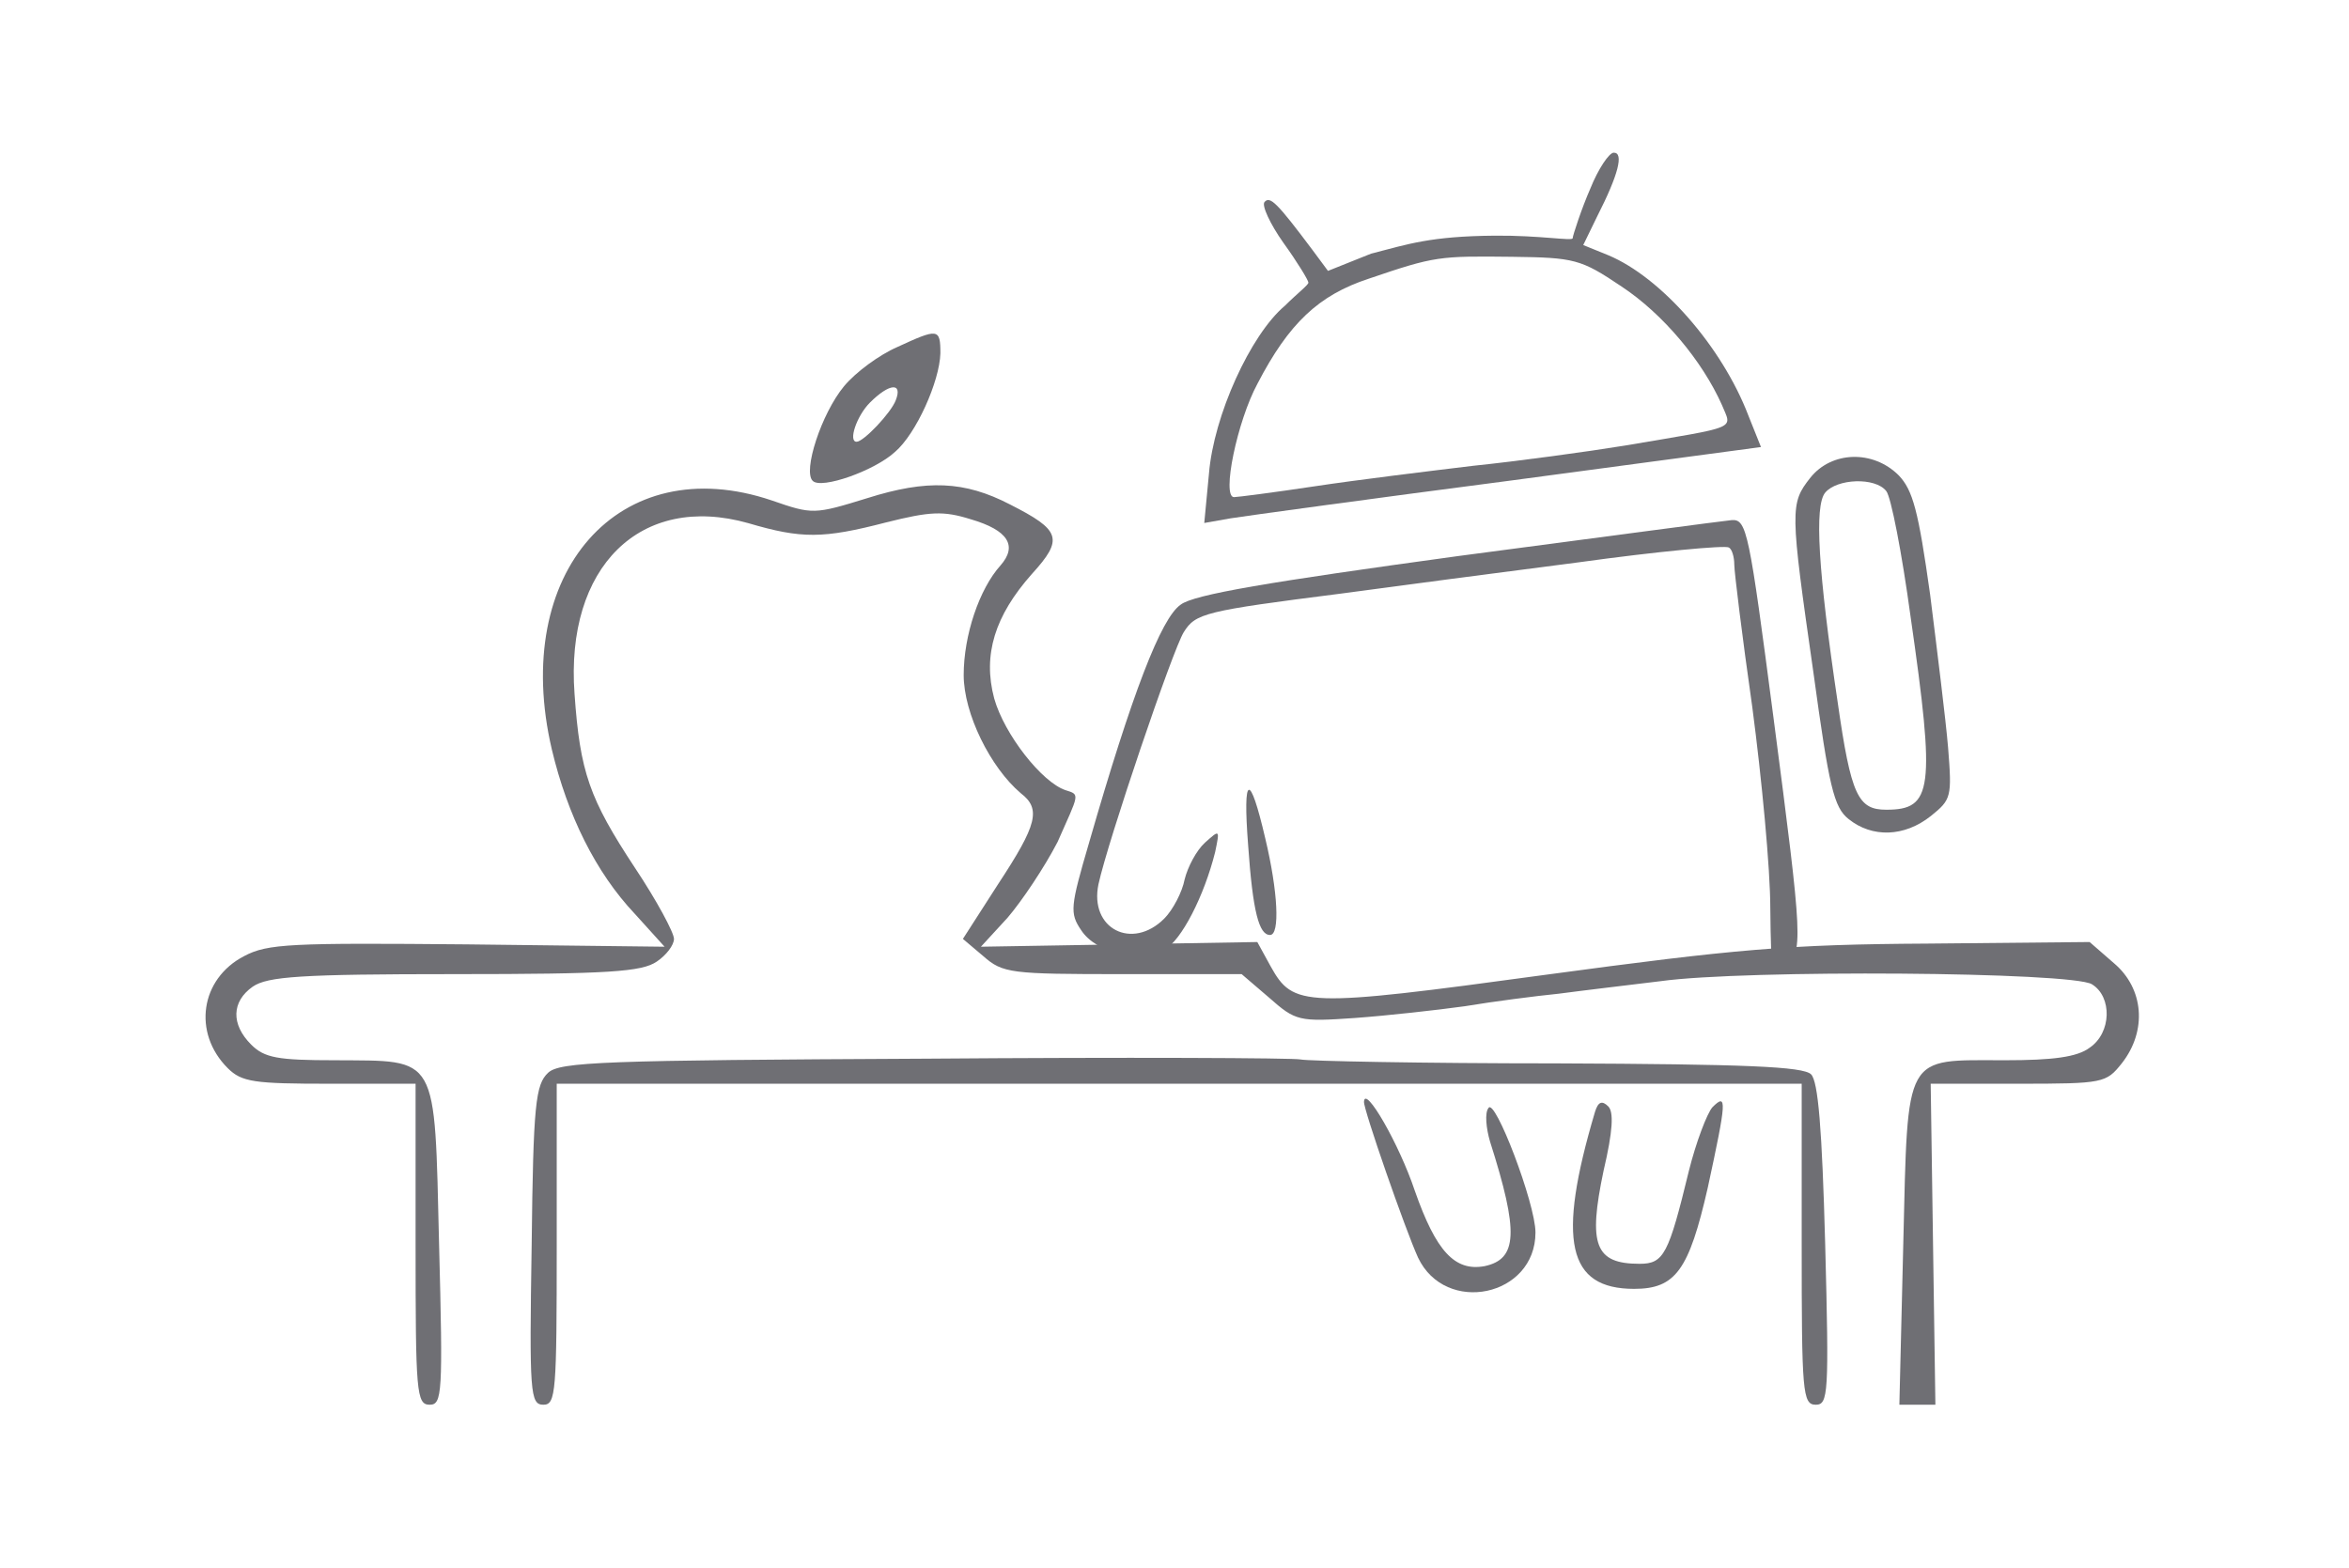
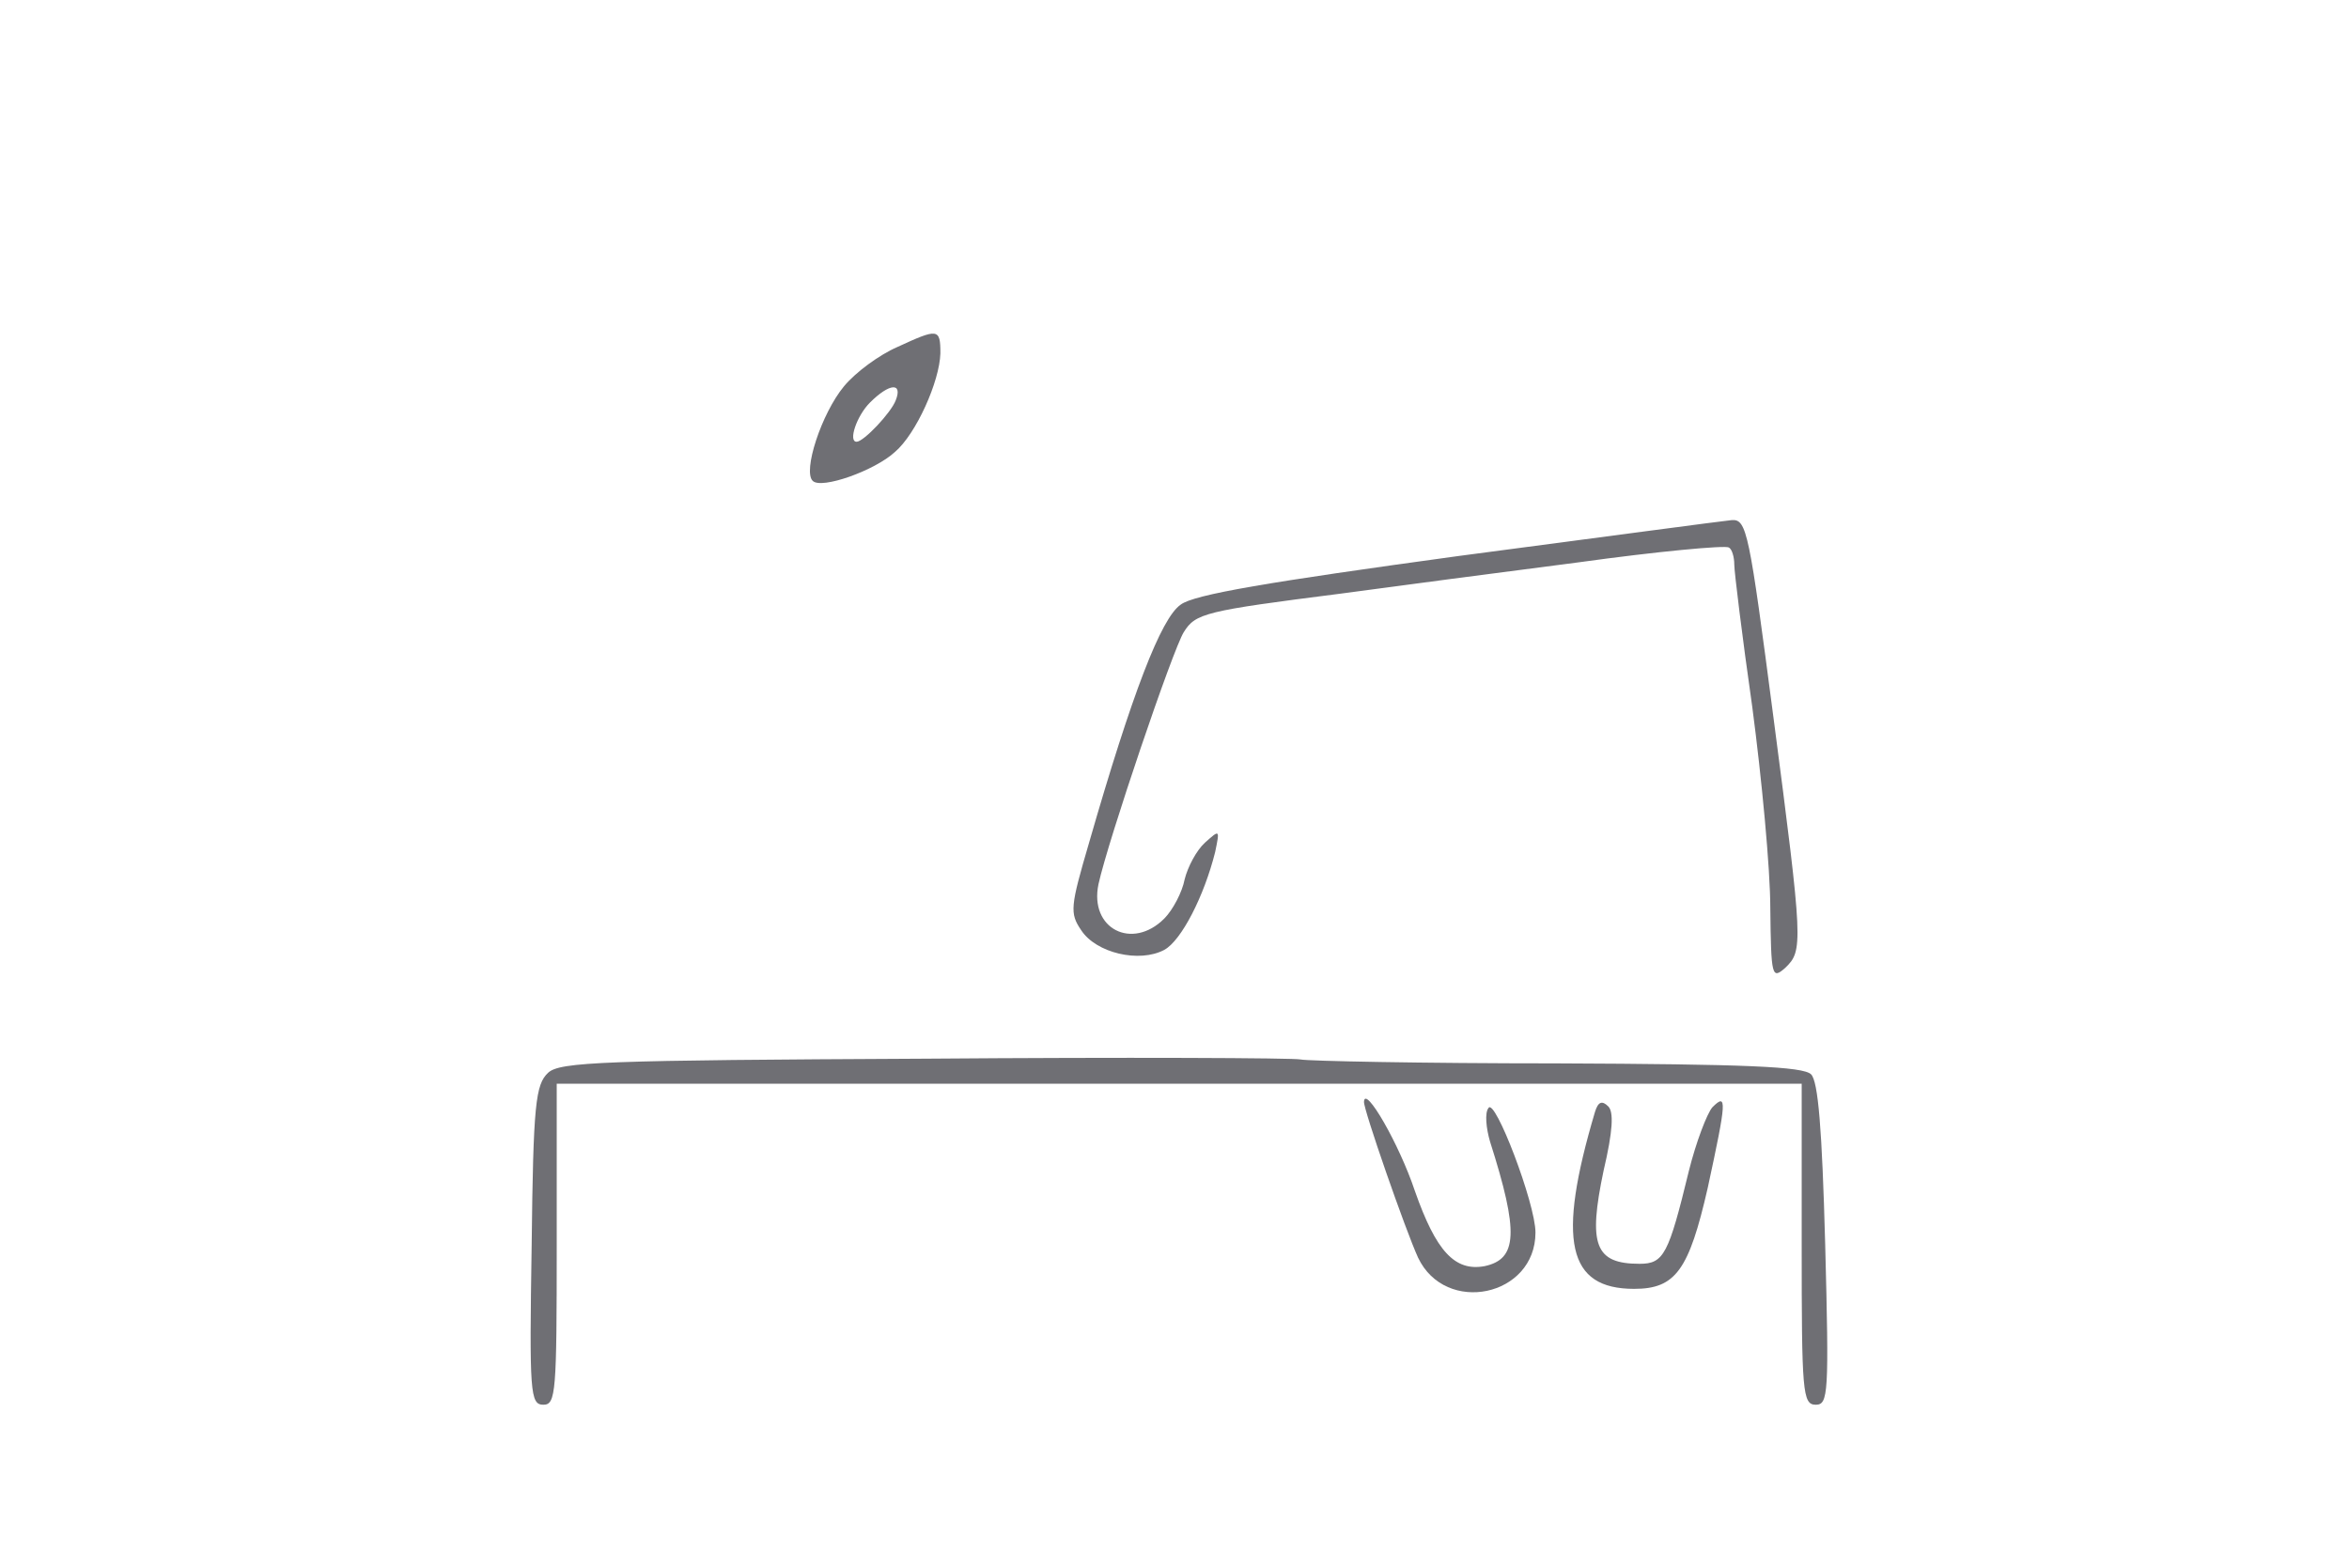
<svg xmlns="http://www.w3.org/2000/svg" width="400" height="267" viewBox="0 0 400 267" fill="none">
-   <path d="M270.802 32.134C269.335 35.467 267.802 40.167 267.802 40.567C267.802 41.1 262.302 40.067 254.535 40.134C243.583 40.228 239.802 41.567 233.468 43.2L226.135 46.134L223.468 42.534C217.468 34.534 216.268 33.334 215.335 34.4C214.802 34.934 216.268 38.134 218.535 41.334C220.935 44.667 222.802 47.734 222.802 48.134C222.802 48.534 220.802 50.067 218.802 52.067C212.935 57 206.668 70.8 205.868 80.667L205.068 89.067L209.602 88.267C212.135 87.867 233.468 84.934 257.068 81.867L299.868 76.134L297.735 70.8C293.202 58.934 282.802 47.2 273.868 43.467L269.602 41.734L272.002 36.8C275.602 29.734 276.535 26 274.802 26C274.002 26 272.135 28.8 270.802 32.134ZM276.135 48.8C283.202 53.467 289.868 61.467 293.202 68.934C294.935 73.2 296.402 72.534 276.802 75.867C270.268 76.934 258.535 78.534 250.802 79.334C243.068 80.267 231.068 81.734 224.002 82.8C216.935 83.867 210.668 84.667 210.135 84.667C208.002 84.667 210.668 71.734 214.135 65.334C219.468 55.067 224.535 50.267 233.068 47.467C244.402 43.6 245.068 43.6 257.468 43.734C268.135 43.867 269.202 44.134 276.135 48.8Z" fill="#6F6F74" />
  <path d="M152.802 59.1C149.735 60.434 145.735 63.367 143.735 65.767C139.868 70.434 136.668 80.3 138.402 81.9C139.868 83.367 148.935 80.167 152.402 76.967C156.002 73.9 160.002 64.967 160.135 60.167C160.135 55.9 159.735 55.9 152.802 59.1ZM152.535 68.167C151.735 70.3 147.068 75.234 145.868 75.234C144.402 75.234 145.868 70.834 148.135 68.567C151.468 65.234 153.735 65.1 152.535 68.167Z" fill="#6F6F74" />
-   <path d="M308.268 81.367C304.802 85.767 304.802 86.7 308.802 114.567C311.468 134.033 312.268 137.5 314.802 139.5C318.802 142.7 324.268 142.567 328.802 138.967C332.268 136.167 332.402 135.767 331.735 127.367C331.335 122.567 329.868 110.833 328.668 101.233C326.668 86.967 325.735 83.5 323.335 80.967C318.935 76.567 311.868 76.833 308.268 81.367ZM321.202 83.633C322.002 84.567 323.868 94.167 325.335 104.967C329.602 134.567 329.068 137.9 321.202 137.9C316.402 137.9 315.202 135.5 312.935 119.633C309.602 97.233 308.935 86.167 310.802 83.9C312.802 81.5 319.335 81.233 321.202 83.633Z" fill="#6F6F74" />
  <path d="M248.257 94.706C216.124 99.106 203.324 101.239 201.057 102.972C197.724 105.239 192.791 118.039 185.457 143.505C182.257 154.439 182.124 155.505 184.124 158.439C186.657 162.305 193.991 164.039 198.257 161.772C201.191 160.172 205.057 152.572 206.924 145.105C207.724 141.239 207.724 141.239 205.191 143.505C203.724 144.839 202.257 147.639 201.724 149.772C201.324 151.905 199.724 154.972 198.257 156.439C192.791 161.905 185.457 158.172 187.057 150.572C188.657 143.239 199.724 110.572 201.591 107.639C203.591 104.439 205.191 104.039 228.257 101.105C237.057 99.906 255.324 97.505 268.791 95.772C282.257 93.906 293.724 92.839 294.391 93.239C294.924 93.505 295.324 94.839 295.324 96.172C295.324 97.372 296.657 108.305 298.391 120.439C299.991 132.572 301.457 147.905 301.457 154.705C301.591 166.305 301.724 166.839 303.991 164.839C307.057 161.905 307.057 160.839 301.991 122.172C297.857 90.572 297.457 88.439 294.924 88.572C293.457 88.706 272.524 91.505 248.257 94.706Z" fill="#6F6F74" />
-   <path d="M147.702 84.833C138.635 87.633 138.368 87.633 131.435 85.233C105.435 76.433 86.902 97.5 93.968 127.633C96.635 138.833 101.435 148.567 108.102 155.633L113.168 161.233L79.568 160.833C49.568 160.567 45.568 160.7 41.568 162.833C34.102 166.7 32.768 175.9 38.768 181.9C41.168 184.3 43.302 184.567 56.102 184.567H70.768V211.9C70.768 237.1 70.902 239.233 73.168 239.233C75.302 239.233 75.435 237.367 74.768 211.9C73.968 179.233 74.768 180.7 57.035 180.567C47.302 180.567 45.035 180.167 42.768 177.9C39.302 174.433 39.435 170.567 43.035 168.033C45.568 166.3 51.168 165.9 77.435 165.9C103.702 165.9 109.302 165.5 111.835 163.767C113.435 162.7 114.768 160.967 114.768 159.9C114.768 158.833 111.835 153.367 108.102 147.767C100.368 136.033 98.768 131.5 97.835 118.167C96.235 96.567 109.035 83.9 127.435 89.1C136.502 91.767 140.102 91.767 150.902 88.967C158.368 87.1 160.635 86.967 165.302 88.433C171.702 90.3 173.302 92.967 170.368 96.3C166.768 100.3 164.102 108.167 164.102 114.967C164.102 121.5 168.635 130.7 173.835 135.1C177.302 137.767 176.635 140.433 169.968 150.567L163.968 159.9L167.435 162.833C170.768 165.767 172.102 165.9 191.168 165.9H211.435L216.102 169.9C220.635 173.9 221.168 174.033 230.768 173.367C236.235 172.967 244.635 172.033 249.435 171.367C254.235 170.567 261.435 169.633 265.435 169.233C269.435 168.7 277.302 167.767 282.768 167.1C297.168 165.1 352.902 165.5 356.235 167.633C359.702 169.767 359.568 175.9 355.835 178.433C353.702 180.033 349.568 180.567 341.435 180.567C324.102 180.567 324.902 178.967 324.102 211.767L323.435 239.233H326.502H329.568L329.168 211.9L328.768 184.567H343.702C358.235 184.567 358.635 184.433 361.302 181.1C365.702 175.5 365.035 168.3 359.968 164.033L355.835 160.433L328.235 160.7C304.502 160.833 295.568 161.633 263.035 166.033C221.968 171.633 220.235 171.5 216.368 164.567L214.102 160.433L190.635 160.833L167.035 161.233L171.568 156.3C173.968 153.5 177.835 147.767 180.102 143.367C183.768 135.067 183.968 135.367 181.435 134.567C177.435 133.233 171.035 125.1 169.302 118.967C167.302 111.5 169.435 104.833 175.702 97.767C181.168 91.767 180.635 90.3 171.968 85.9C164.235 81.9 157.835 81.633 147.702 84.833Z" fill="#6F6F74" />
-   <path d="M212.535 143.9C213.335 155.367 214.402 159.233 216.268 159.233C218.002 159.233 217.602 151.767 215.468 142.833C212.802 131.367 211.602 131.767 212.535 143.9Z" fill="#6F6F74" />
  <path d="M157.602 180.3C102.802 180.567 95.335 180.833 93.335 182.7C91.202 184.7 90.802 188.033 90.535 212.033C90.135 237.233 90.268 239.233 92.535 239.233C94.668 239.233 94.802 237.1 94.802 211.9V184.567H200.802H306.802V211.9C306.802 237.1 306.935 239.233 309.202 239.233C311.335 239.233 311.468 237.367 310.802 211.9C310.268 192.167 309.602 184.167 308.402 182.967C307.068 181.633 297.202 181.233 265.068 181.1C242.135 181.1 222.535 180.7 221.468 180.433C220.402 180.167 191.602 180.033 157.602 180.3Z" fill="#6F6F74" />
  <path d="M232.268 187.633C232.135 188.833 239.335 209.5 241.468 214.167C246.135 224.034 261.468 220.834 261.468 209.9C261.468 204.967 254.535 186.833 253.468 188.7C252.802 189.5 253.068 192.167 253.735 194.433C258.668 209.9 258.402 214.433 252.802 215.633C247.735 216.567 244.535 213.1 240.935 202.833C238.268 194.833 232.402 184.7 232.268 187.633Z" fill="#6F6F74" />
  <path d="M271.602 189.367C265.068 211.367 266.935 219.5 278.268 219.5C285.335 219.5 287.602 216.3 290.802 202.3C294.002 187.5 294.135 186.033 291.602 188.567C290.668 189.633 288.802 194.567 287.602 199.367C284.135 213.633 283.335 215.233 279.202 215.233C271.602 215.233 270.402 212.033 273.068 199.367C274.668 192.567 274.802 189.367 273.868 188.433C272.802 187.367 272.135 187.633 271.602 189.367Z" fill="#6F6F74" />
</svg>